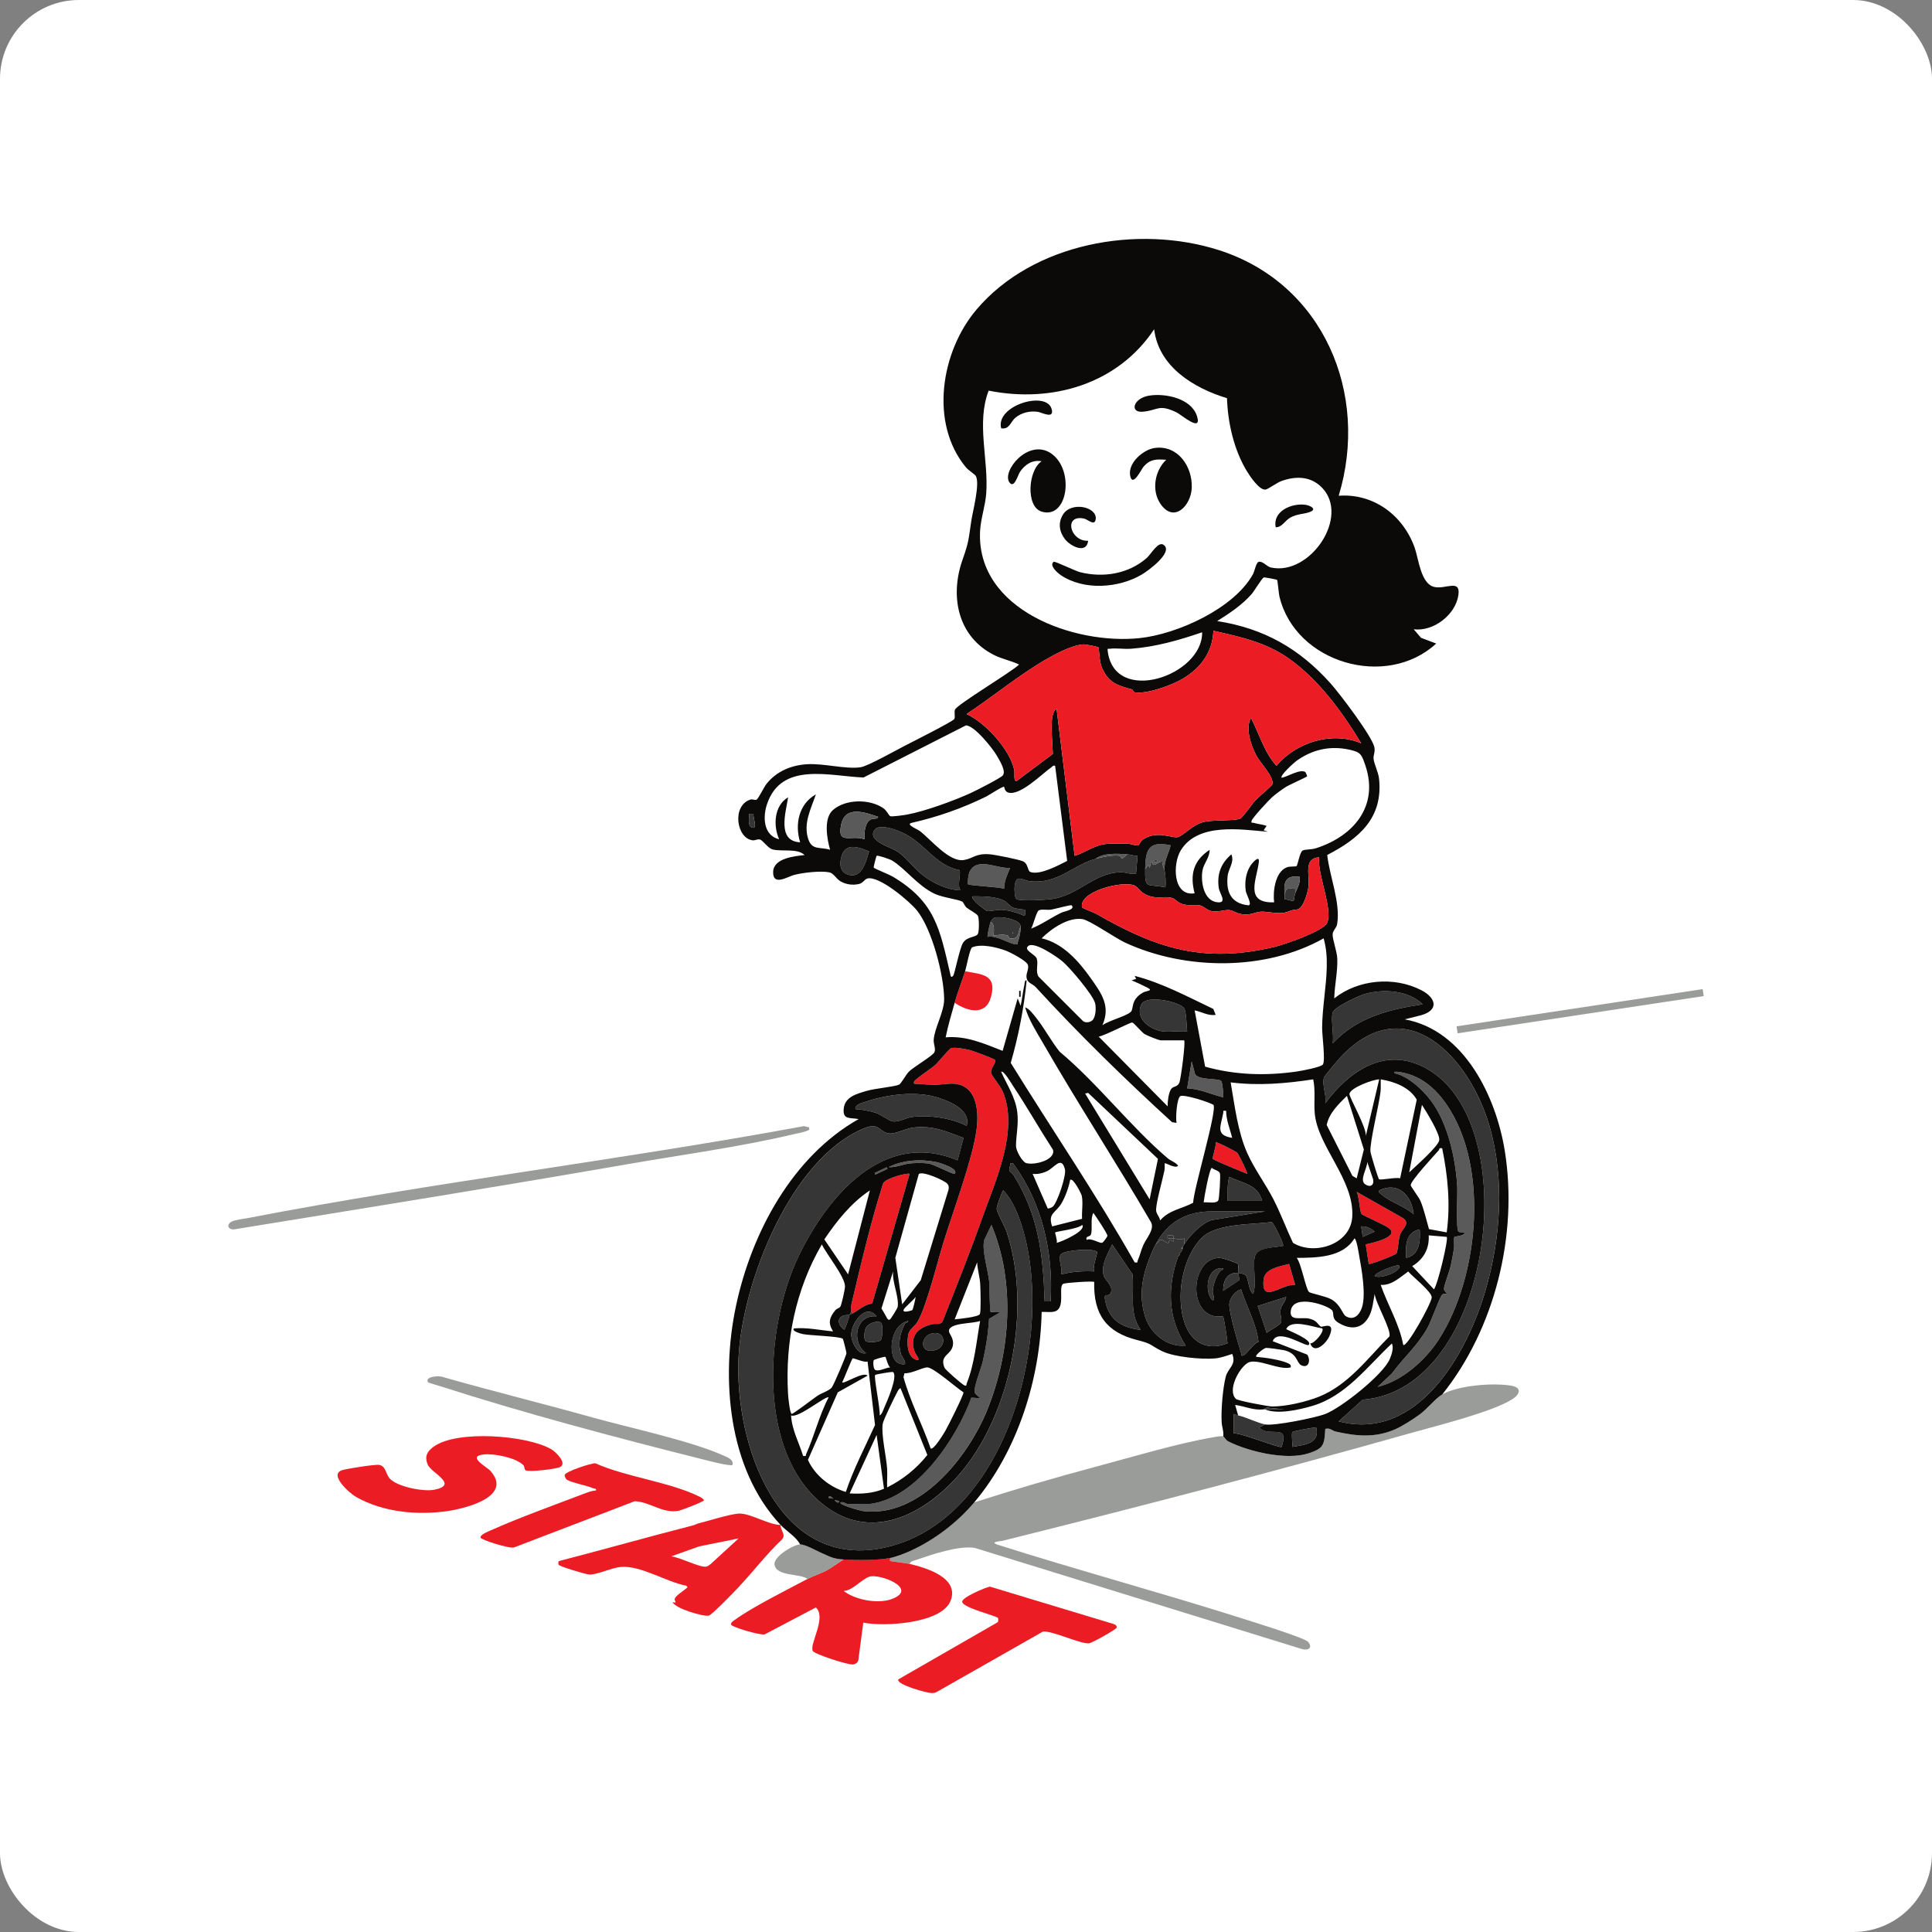
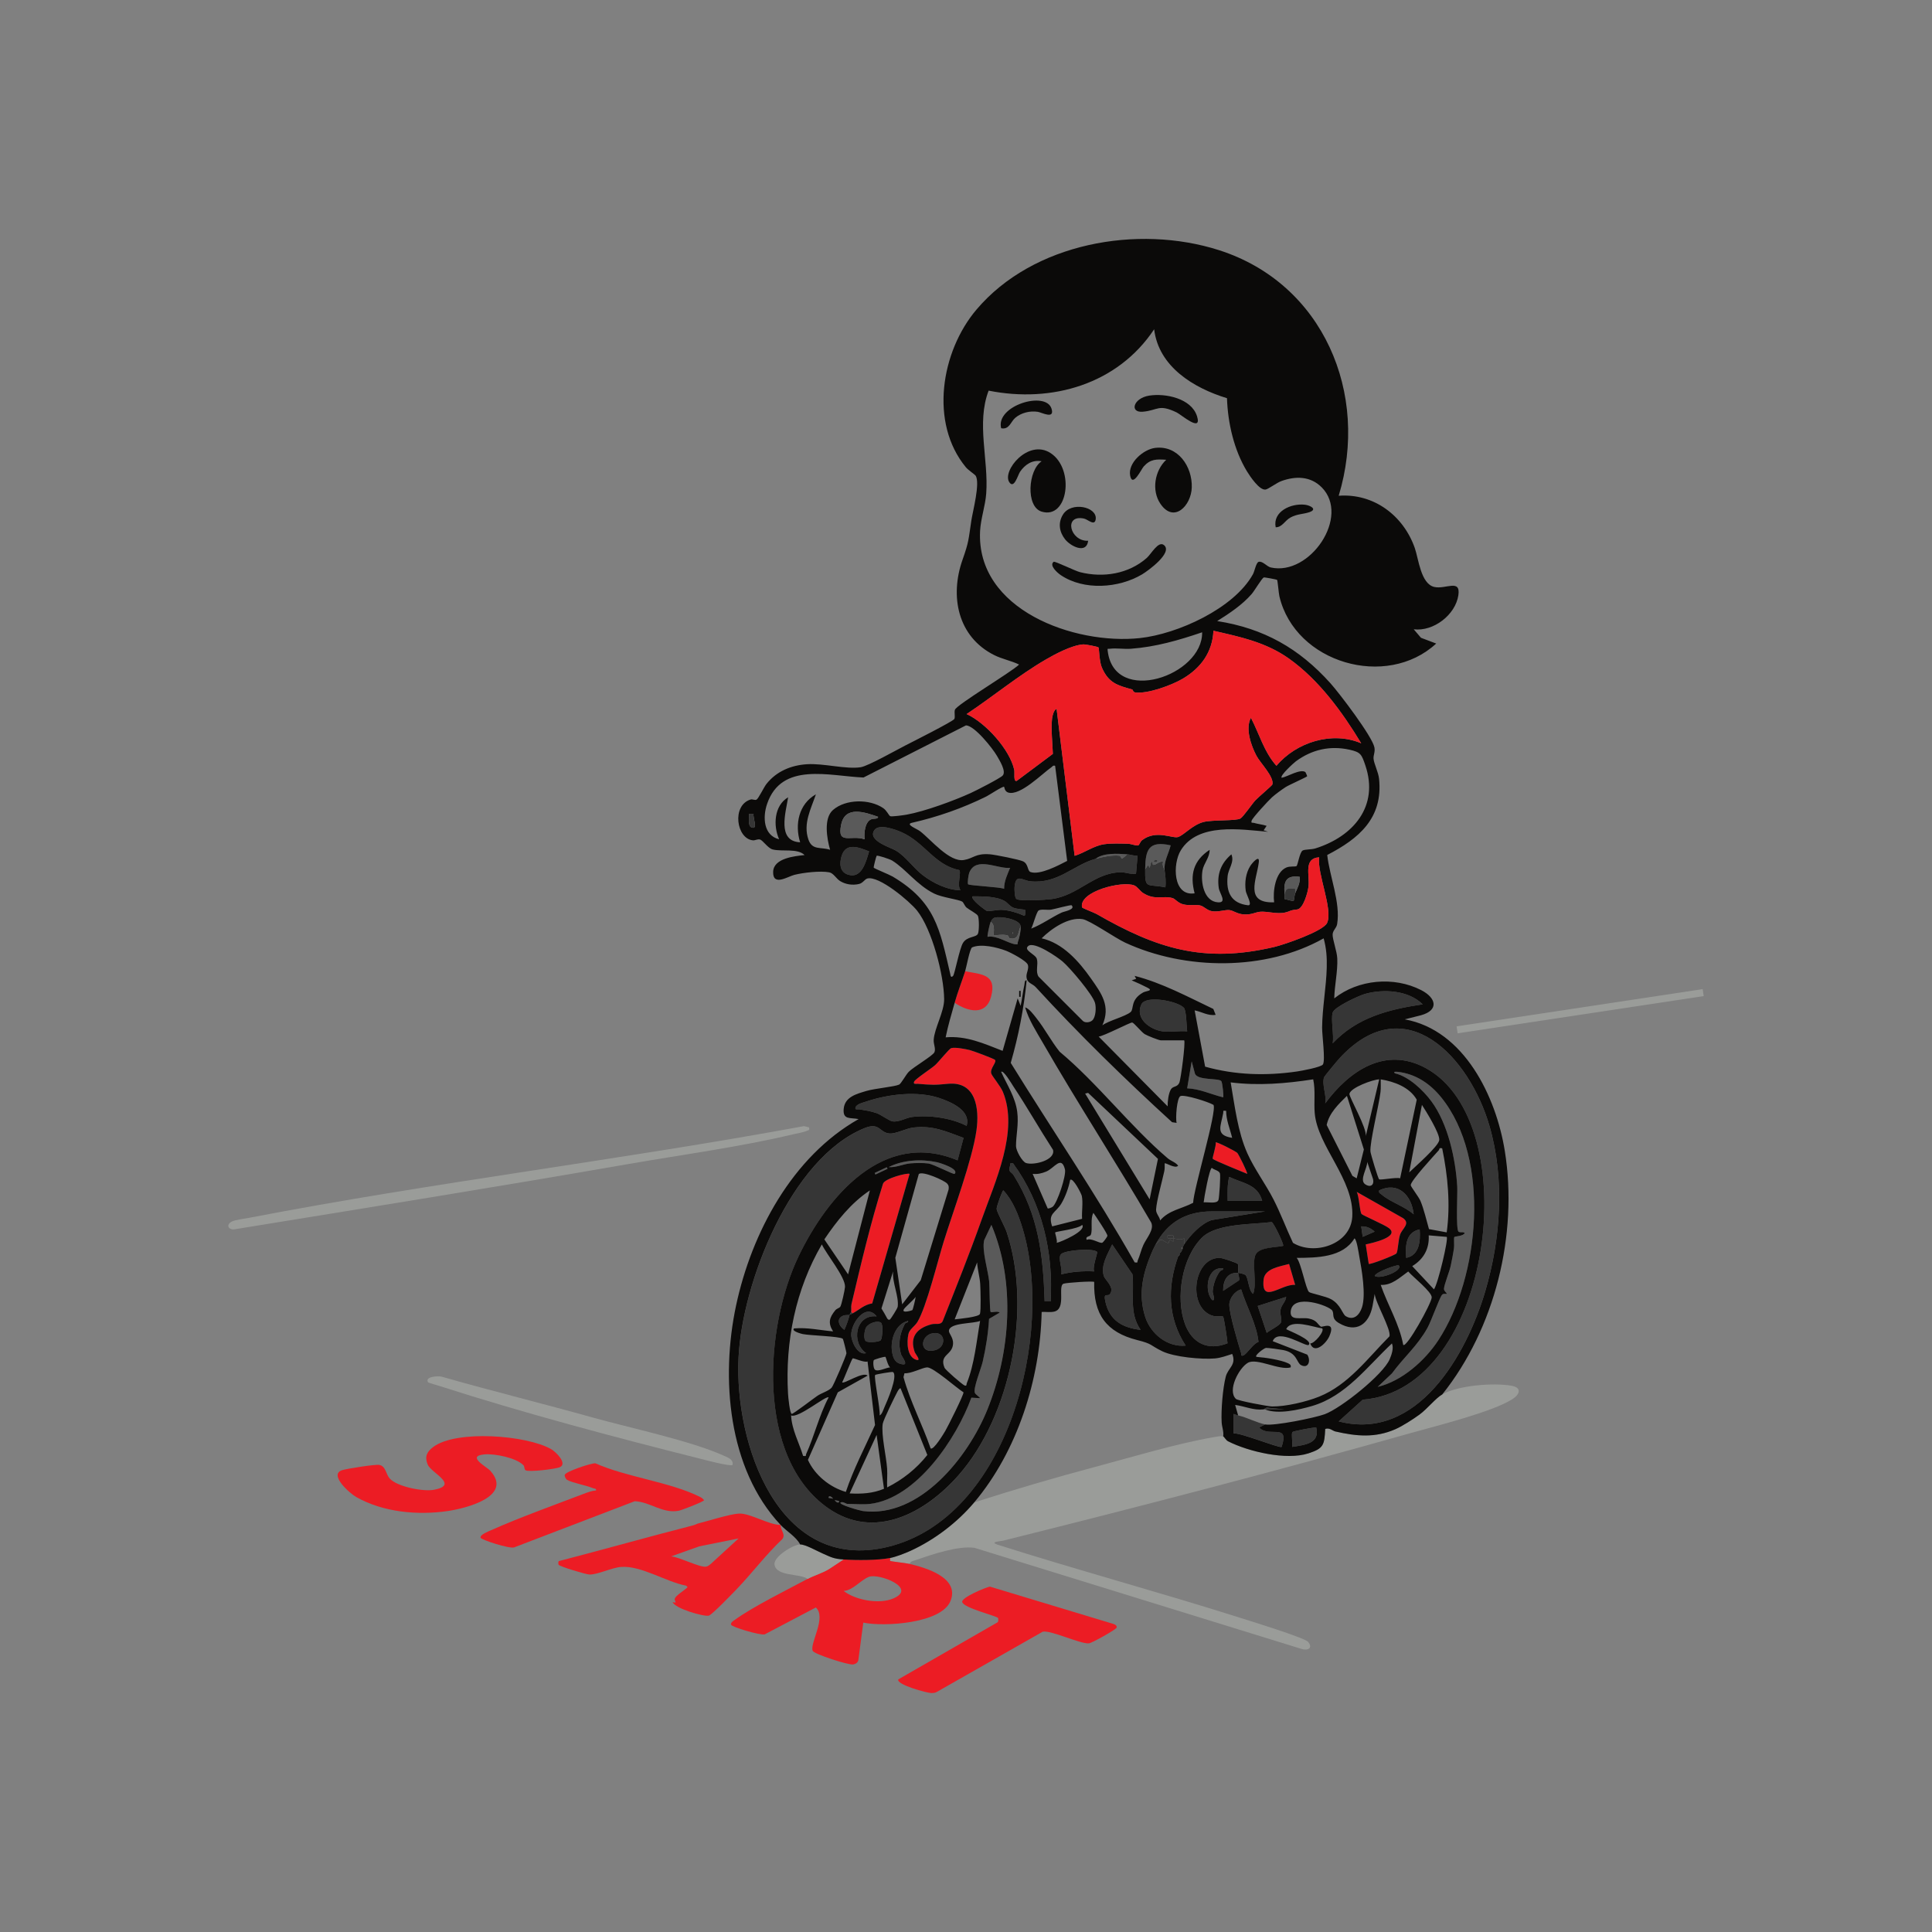
<svg xmlns="http://www.w3.org/2000/svg" viewBox="0 0 930 930" data-name="Layer 2" id="Layer_2">
  <rect x="0" y="0" width="930" height="930" fill="#808080" stroke="none" />
  <defs>
    <style>
      .cls-1 {
        fill: #363636;
      }

      .cls-2 {
        fill: #5a5a5a;
      }

      .cls-3 {
        fill: #0b0a09;
      }

      .cls-4 {
        fill: #fff;
      }

      .cls-5 {
        fill: #9a9c99;
      }

      .cls-6 {
        fill: #ec1c24;
      }
    </style>
  </defs>
  <g data-name="Layer 1" id="Layer_1-2">
    <g>
-       <rect ry="37.96" rx="37.96" height="930" width="930" class="cls-4" />
      <g id="MSXZ4L">
        <g>
          <path d="M694.23,671.22c7.75-4.38,24.76-5.72,33.41-4.16,5.11.92,3.92,4.21.33,6.48-9.85,6.22-36.57,12.81-48.75,16.25-65.06,18.39-130.94,35.54-196.55,51.88-1.26.31-6.36.49-2.64,1.84,38.65,12.28,77.87,22.88,116.53,35.12,4.73,1.5,31.36,9.69,33.08,11.69,2.62,3.05-.24,4.44-3.34,3.35l-157.22-48.6c-8.01-1.09-20.56,3.23-28.36,5.93-1.12.39-2.41.48-2.86,1.83-1.95-.46-9-1.18-9.39-1.45-.13-.09.08-1.13,0-1.44,2.63-.49,7.07-2.19,9.88-3.48,11.49-5.26,22.45-13.62,30.56-23.24,19.26-6.19,38.77-11.91,58.34-17.13,17.64-4.71,39.56-11.31,57.17-14.32,1.19-.2,3.31-.65,4.37-.32.51.16,1.26,1.79,2.35,2.34,9.83,5.02,28.1,9.25,38.66,5.81,7.27-2.37,7.71-3.9,8.1-11.76,2.09-.74,3.53.91,4.91,1.23,10.18,2.33,19.15,3.15,28.82-1.08,3.47-1.52,8.58-4.81,11.69-7.09,3.66-2.67,7.78-7.9,10.91-9.67Z" class="cls-5" />
          <path d="M428.47,749.93c.07.31-.14,1.35,0,1.44.39.27,7.44.99,9.39,1.45,7.59,1.78,24.29,6.55,19.67,17.87-4.43,10.88-32.15,12.44-41.97,10.38l-2.4,18.19c-.4,1.17-1.24,1.72-2.42,1.94-2.31.43-18.73-4.97-19.5-6.49-1.69-3.34,6.82-16.13,1.48-20.93l-24.62,12.95c-2.21.54-15.92-3.52-16.19-4.68-.25-1.1,1.21-1.87,1.93-2.39,8.37-6.1,25.3-14.52,34.9-19.63,3.2-1.71,7.42-2.88,10.6-4.93l6.74-4.46c6.42.41,16.26.43,22.39-.72ZM406.09,765.83c5.74,4.45,17.25,6.59,24.12,3.53,11.36-5.06-7.11-12.02-11.8-10.37-3.95,1.39-7.81,6.61-12.32,6.84Z" class="cls-6" />
          <path d="M252.04,705.39c-3.42-3.67-14.03-5.76-18.92-5.29-8.82.85,1.15,5.91,2.93,7.91,11.1,12.45-12.11,18.11-20.45,19.34-14.57,2.14-31.15.62-44.14-6.74-3.16-1.79-13.49-10.92-6.63-12.96,2.4-.71,15.76-2.84,17.71-2.49,3.21.57,3.18,4.45,5.05,6.54,3.58,3.98,16.19,6.44,21.39,5.42,12.2-2.39-1.43-8.06-3.11-12.14-1.57-3.82-.37-6.18,2.71-8.48,11.11-8.31,44.92-5.67,56.71,1.06,2.41,1.38,7.9,6.93,4.29,8.65-2.02.96-15.17,2.53-16.63,1.5-.63-.44-.48-1.86-.91-2.32Z" class="cls-6" />
          <path d="M480.33,780.87c.23-.4.27-1.74.1-2.01-.67-1.04-16.64-4.81-17.26-7.71-.46-2.14,11.1-6.97,13.33-7.41l59.26,17.91c.85.25,2,.75,1.75,1.84-.19.85-11.93,7.48-13.4,7.57-4.29.27-18.27-6.45-22.17-5.62l-51.12,29.06c-.77.44-1.61.46-2.47.48-1.98.03-17.07-4.07-15.93-6.58l47.91-27.55Z" class="cls-6" />
          <path d="M286.92,717.43c.21-.99-.75-.78-1.44-1.06-3.46-1.44-9.71-2.49-12.45-3.98-.69-.38-1.35-1.79-1.18-2.44.4-1.62,12.76-5.7,14.73-5.57,15.04,6.71,35.97,8.97,50.34,16.16.83.42,1.44.85,1.99,1.6-.01.66-10.75,4.81-12.23,5.09-7.88,1.45-13.68-4.31-21.15-4.59l-58.01,22.21c-2.13.83-15.96-3.64-16.2-4.66-.34-1.47,3.89-3.07,5.06-3.59,13.67-6.11,30.38-12.09,44.59-17.52,1.92-.73,3.89-1.46,5.95-1.64Z" class="cls-6" />
          <path d="M389.47,542.68c.23,1.53.07,1.16-.91,1.6-1.78.81-4.85,1.28-6.89,1.77-25.36,6.04-54.21,9.92-80.16,14.44-62.9,10.96-126.05,21.07-189.01,31.32-2.87.01-3.64-2.41-.86-3.82,1.57-.8,6.23-1.38,8.33-1.78,88.47-17.05,178.41-27.78,267.02-44.13l2.49.6Z" class="cls-5" />
          <path d="M352.64,705.15c-.95.92-13.74-2.51-16.04-3.09-40.12-10.06-85.55-22.15-124.78-34.82-.88-.28-5.58-1.59-5.75-1.85-1.73-2.69,4.54-3.21,6.65-2.68,24.15,6.92,48.57,12.91,72.76,19.68,17.63,4.93,47.1,11.18,62.67,18.22,1.99.9,5.01,1.82,4.48,4.54Z" class="cls-5" />
          <rect transform="translate(-64.23 119.19) rotate(-8.6)" height="3.39" width="119.8" y="485.09" x="700.72" class="cls-5" />
          <path d="M385.14,743.43c2.47-.07,8.12,3.17,10.97,4.41,3.86,1.67,5.01,2.5,9.97,2.82l-6.74,4.46c-3.18,2.05-7.39,3.23-10.6,4.93-3.4-2.72-15.08-1.05-15.91-6.91-.55-3.85,9.03-9.61,12.3-9.7Z" class="cls-5" />
          <path d="M375.75,734.04c-.17,2.51,2.68,4.59.76,6.9-7.8,7.38-14.3,16.07-21.69,23.81-1.89,1.98-12.16,12.64-13.64,12.97-2.51.55-16.11-3.37-17.41-6.5,2.79.64.55-.51,1.1-1.82.58-1.4,4.11-3.61,5.35-4.7.83-.72,1-.61.05-1.42-9.69-1.81-21.74-9.82-31.42-9-4.52.38-11.28,3.77-15.15,3.64-1.68-.06-14.44-3.87-14.82-4.74-.13-.3-.31-1.91.46-1.8,21.3-5.53,42.49-11.53,63.81-16.99,1.59-.41,2.53-.95,2.71-.99,4.99-1.25,15.23-4.5,19.65-4.81,5.36-.38,14.38,5.42,20.25,5.47ZM355.53,740.55l-18.93,3.81-13.56,4.84c3.84.24,13.75,5.41,16.81,4.94.86-.13,1.65-.79,2.32-1.33l13.36-12.26Z" class="cls-6" />
          <path d="M465.3,541.95c-7.4-3.83-18.05-5.32-26.29-4.27-2.89.37-6.28,2.59-9.39,2.1-1.6-.25-5.44-3.15-7.65-3.95-2.63-.95-5.52-1.37-8.28-1.84-.72-.12-2.44.51-1.81-1.05s3.71-2.21,5.22-2.73c10.52-3.54,24.62-5.21,35.2-1.61,5.72,1.95,15.11,6,13,13.35Z" class="cls-1" />
          <path d="M418.35,409.83c-1.41,4.83-3.48,13.33-10.14,11.19-4.04-1.3-4.19-5.41-3.09-8.95,2.11-6.81,8.4-4.16,13.23-2.24Z" class="cls-1" />
          <rect transform="translate(-199.71 234.43) rotate(-25.22)" height=".84" width="6.44" y="563.19" x="420.92" class="cls-2" />
          <path d="M403.92,722.5c.13,1.42-1.41.73-2.15-.38l2.15.38Z" class="cls-2" />
          <path d="M398.87,721.04c-.13-1.42,1.41-.73,2.15.38l-2.15-.38Z" class="cls-2" />
          <g>
            <g>
              <path d="M463.86,547.74l-2.89,10.82c-35.57-14.96-62.6,17.28-76.44,45.96-16.48,34.13-20.78,97.04,14.1,121.46,22.45,15.72,46.88,2.22,62.72-15.76,25.47-28.91,35.42-80.72,23.25-117.15-.88-2.64-4.66-9.45-4.83-11.08-.11-1.08,2.73-8.98,3.24-8.97,4.54,4.84,7.29,11.86,9.22,18.21,15.39,50.75-6.79,139.49-65.03,153.44-52.58,12.59-73.67-49.65-71.67-91.17,1.72-35.77,25.01-96.01,60.69-110.46,7.33-2.97,7.04,2.15,11.91,2.59,3.1.28,8.08-2.47,11.64-2.87,9.53-1.07,15.56,1.88,24.11,4.99Z" class="cls-1" />
              <path d="M644.4,684.21l11.56-10.45c62.79-4.84,78.56-133.45,30.33-159.62-19.54-10.61-36.81,1.35-48.39,16.98.79-3.9-1.67-8.84-.58-12.49.18-.59,6.79-8.5,7.77-9.55,31.51-33.67,62.3-.09,71.87,32.88,7.44,25.64,5.46,54.19-2.01,79.59-8.93,30.39-32.64,72.52-70.56,62.66Z" class="cls-1" />
              <path d="M479,510.2c.86,1.21-2.49,4.15-1.84,6.5.36,1.28,4.42,6,5.61,8.87,7.78,18.79-3.77,43.33-10.23,61.53-5.79,16.32-12.25,32.44-18.62,48.54-.9,2.47-3.43,1.3-5.41,1.81-7.11,1.84-10.83,6.11-8.12,13.55.22.6,3.34,4.35.74,3.59-4.59-1.34-4.7-8.62-3.83-12.47.51-2.25,3.1-3.74,4.33-5.78,4.35-7.2,9.73-29.3,12.63-38.64,4.58-14.73,13.76-39.33,15.78-53.55,1.48-10.43-.19-23.78-13.76-22.43-6.42.64-7.78.54-14.44,0-.77-.06-2.43.42-1.8-1.06.53-1.25,8.38-6.37,10.11-7.95s6.75-7.88,7.73-8.17c1.9-.57,6.8.42,8.9.91,1.49.35,11.84,4.22,12.23,4.75Z" class="cls-6" />
              <path d="M418.72,723.93c22.49-2.67,41.75-31.59,48.85-51.16l4.21.26c-.6-.88-2.13-1.68-2.53-2.56-.94-2.07,3.04-11.82,3.77-14.99,1.54-6.67,2.66-13.78,3.06-20.64l5.09-2.99c-.7-.97-3.91.07-4.33-.35-.53-.52-.49-12.69-.72-14.8-.63-5.6-3.57-14.93-2.39-19.74l3.47-7.36c11.73,27.67,9.18,61.5-1.97,89.02-9.17,22.64-32.46,52.26-59.95,48.73-1.16-.15-11.99-3.14-10.66-4.14,1.17-.53,2.69.71,3.25.71,3.35,0,7.66.38,10.83,0Z" class="cls-2" />
              <path d="M663.18,667.6l6.86-6.48c5.76-7.88,12.2-13.14,17.09-21.91,1.88-3.38,5.73-14.4,7.02-15.92.59-.7,1.46-.44,2.24-.45.3-.27-1.33-1.27-1.31-2.38.02-1.9,2.69-8.37,3.26-11.19s1.19-5.84,1.57-8.54c.18-1.27-.15-4.9.16-5.26s4.3-.38,4.98-1.88c-.49-.8-2.07-.09-2.93-.67-1.4-.95-.45-18.39-.65-21.74-.78-13.25-4.45-30.2-12.43-41.01-3.95-5.35-10.94-12-17.56-13.49-1.18-.98.83-.78,1.42-.71,8.62,1,15.55,5.7,20.9,12.33,23.87,29.57,18.55,86.4-1.44,116.87-6.46,9.85-17.53,19.67-29.18,22.44Z" class="cls-2" />
              <path d="M596.01,612.72c-.07-1.15.33-3.5-.12-4.22s-7.62-3.05-8.93-3.02c-13.01.28-15.4,24.88-2.7,28.02,1.26.31,4.07-.09,4.46.23.51.42,2.07,11.17,2.18,12.87-9.36,3.79-17.11,0-20.51-9.35-4.6-12.62-1.47-31.92,8.26-41.54,6.97-6.9,24.15-6.22,33.49-7.45,1.05.35,6.05,10.88,5.54,11.45-3.42.82-11.7.67-13.35,4.35s.82,13.98-1.1,18.76c-2.23-1.65-2.18-7.11-3.54-8.91-.45-.6-2.87-1.15-3.67-1.19.07,1.1.89,2.86.41,3.62l-7.63,5.05c-.02-4.89,1.84-8.95,7.22-8.66Z" class="cls-1" />
              <path d="M409.7,631.5c.23-.94-.13-2.46.18-3.77,4.59-19.39,9.13-38.83,15.14-57.82.57-2.61,11.93-5.53,12.84-4.85l-17.99,62.35c-3.97.61-6.43,3.24-9.45,4.8l-.72-.72Z" class="cls-6" />
              <path d="M564.96,596.11c-1.7-.27-3.37.89-2.88-1.44,2.45.1,2.83-.84,2.88,1.44,1.87.3,2.97.95,5.05,0v2.89c-.2.31-.42.94-.72,1.44l-.71.36.71.37c-.26.47-.49.96-.72,1.44l-.72.72c-.08.2.08.51,0,.72l-.72.72c-5.26,14.73-5.11,29.59,3.62,42.96-8.79.88-16.84-5.63-19.46-13.76-3.68-11.38-.99-21.62,3.57-32.09l.72-1.44c.24-.5.45-.95.72-1.44l2.17-2.17c1.54-.33,2.6,1.58,3.97,1.48.44-.03,0-2.45,2.14-.75.64.11.4-.89.39-1.45Z" class="cls-1" />
              <path d="M542.57,411.24c1.69.12,3.31.74,5.02.76l-.75,8.55c-2.58.5-4.88-.72-7.47-.67-12.89.27-20.26,11.26-33.35,12.93-2.71.34-15.06,1.13-16.72-.06-.94-.67-1.03-4.73-.9-6,.65-6.42,3.84-2.9,7.59-2.52,13.27,1.34,20.71-7.88,31.42-10.83,3.16-.87,8.06-1.9,11.25-1.51,1.81.22.02,3.2,3.91-.66Z" class="cls-1" />
              <path d="M462.41,428.56c-6.46-.11-13.26-3.48-18.29-7.34-4.45-3.41-8-8.83-12.81-11.74-2.6-1.58-13.82-4.78-10.45-9.83,2.2-3.3,10.05-.4,12.93.86,11.34,4.94,15.92,15.83,27.92,18.31,1.26.85-1.27,7.63.7,9.74Z" class="cls-1" />
              <path d="M641.51,487.43c.76-2.69,12.57-8.15,15.57-8.99,8.93-2.51,20.96-1.77,27.76,5.01-16.38,2.44-31.61,6.31-43.33,18.78.71-3.91-.96-11.42,0-14.8Z" class="cls-1" />
              <path d="M549.07,640.16c-8.82-1-15.02-4.57-17-13.68-1.03-4.74,1.15-2.09,2.24-3.58,2.38-3.28-2.3-6.58-2.97-8.68-1.64-5.18,1.97-10.69,4.02-15.21l9.78,14.4c1.01,9.3-1.84,18.44,3.93,26.75Z" class="cls-1" />
              <path d="M658.85,608.39l-1.45-9.38c2.77-.57,16.7-3.57,11.11-7.87-2.13-1.63-12.68-6.15-13.11-6.75-.91-1.28-1.18-8.54-2.33-10.66l22.35,12.66c3.57,2.63-.34,4.88-1.46,7.87-.89,2.4-.98,7.76-1.75,9.08-.46.78-12.84,5.61-13.37,5.05Z" class="cls-6" />
              <path d="M559.55,496.45c-5.92-.84-13.37-6.14-10.11-13,2.16-4.54,17.3-1.58,20.4,1.63,1.28,1.33,1.28,9.04,1.63,11.37-3.74-.37-8.31.51-11.92,0Z" class="cls-1" />
              <path d="M459.53,482.73c1.47-5.21,3.46-10.24,5.06-15.17,8.23,1.46,15.29,1.57,12.5,12.14-2.49,9.47-11.25,7.23-17.56,3.02Z" class="cls-6" />
              <path d="M597.45,620.67c2.63,8.37,7.42,16.67,8.35,25.26-2.61.79-5.48,5.73-7.26,6.5-1.32.57-.93-.55-1.09-1.05-1.54-4.99-5.6-18.69-5.7-23.22-.06-3.12,2.72-6.81,5.7-7.5Z" class="cls-1" />
              <path d="M556.3,599c5.74-10.59,14.55-15.89,27.08-15.89h25.64l-25.79,4.18c-5.12,1.75-10.27,7.27-13.21,11.71v-2.89c-2.09.95-3.19.3-5.06,0-.05-2.28-.43-1.34-2.88-1.44-.49,2.33,1.18,1.17,2.88,1.44.01.56.25,1.56-.39,1.45-2.15-1.7-1.7.71-2.14.75-1.36.1-2.43-1.81-3.97-1.48l-2.17,2.17Z" class="cls-1" />
              <path d="M487.68,560.01c14,19.13,19.45,42.87,18.06,66.44h-2.88c-.74-22.41-2.93-41.37-14.85-60.62-1.27-2.05-2.86-1.37-1.79-4.74.32-1.01-.46-1.32,1.46-1.08Z" class="cls-1" />
              <path d="M596.01,681.33c4.14.95,9.44,3.71,13,4.33l-2.89,1.45c4.8,5.23,14.76-2.52,10.82,9.38-.98.7-20.01-6.98-23.1-6.51v-9.39c.73.29,1.39.54,2.17.72Z" class="cls-1" />
              <path d="M486.24,417.74c-1.33,3.26-2.92,6.44-2.89,10.11-2.19-.91-16.65-1.53-17.32-2.18-.44-.42.11-4.51.54-5.58,3.23-8.1,13.73-1.66,19.67-2.35Z" class="cls-2" />
              <path d="M528.11,602.67c.28.38-2.4,7.65-1.42,9.34-5.37-.25-10.69.07-15.89,1.44.86-2.64-1.83-8.01-.02-9.77,2.04-1.98,15.86-2.97,17.32-1.01Z" class="cls-1" />
              <path d="M620.52,608.42l2.94,10.08c-6.71-.53-16.45,9.57-15.21-2.57.55-5.36,7.84-6.27,12.27-7.51Z" class="cls-6" />
              <path d="M619.12,624.28c-.22,2.38-2.35,3.86-2.74,6.32-.35,2.24.85,4.57.25,5.93-.73,1.66-5.36,3.73-6.88,5.08l-4.33-12.96,13.7-4.37Z" class="cls-1" />
              <path d="M607.57,578.06h-16.61c-.04-3.89-.22-7.77.73-11.56,6.47,3.13,13.72,3.51,15.88,11.56Z" class="cls-1" />
              <path d="M587.92,520.44c.49.69,1.23,7.37.87,7.78-5.75-1.42-11.33-4.12-17.33-4.33l2.17-12.99,1.6,5.97c1.35,3.34,11.55,1.97,12.69,3.57Z" class="cls-2" />
              <path d="M600.34,565.05c-2.21-.98-15.93-6.38-16.59-7.27-.27-.37,1.84-6.51,1.43-7.89.4-.42,9.69,4.28,10.43,5.09.61.66,5.12,9.68,4.73,10.07Z" class="cls-6" />
              <path d="M476.86,443.73c.4-.85.98-1.74,1.94-2.02,2.81-.82,12.24.79,12.5,4.18-1.3,2.78-.74,6.67-5.29,5.79-.49-.09-.39-1.21-1.02-1.41-2.35-.75-6.44.18-6.68-.06s1.07-5.07-1.45-6.5ZM487.33,448.79v.72c.47-.24.47-.48,0-.72Z" class="cls-1" />
              <path d="M493.46,437.97c.1.1.27,2.89-.36,2.88-3.31-1.46-7.19-2.7-10.83-2.88-2.07-.11-6.25.8-7.07.6-.62-.15-8.3-5.82-7-7.11,4.61.01,11.35-.07,15.42,2.27,1.47.85,2.18,2.3,4.07,3.15s5.57.88,5.78,1.09Z" class="cls-1" />
              <path d="M551.24,418.46l1.44-2.16.72,1.44.74-2.88c1.26-.33.31,1.47,1.09,1.47,1.37,0,2.88-2.01,4.68-1.48-.65,1.73.53,3.24.73,4.33.4,2.25.66,5.67.35,7.95-8.77-1.81-9.86,1.21-9.74-8.68Z" class="cls-1" />
              <path d="M551.24,418.46c.11-9.47,1.68-13.91,12.28-11.55-.98,4.1-3.44,7.85-2.89,12.27-.19-1.1-1.37-2.61-.73-4.33-1.79-.53-3.3,1.48-4.68,1.48-.78,0,.17-1.8-1.09-1.47l-.74,2.88-.72-1.44-1.44,2.16ZM557.01,414.13c-1.01-.52-1.93.46-1.44.71,1.01.52,1.93-.46,1.44-.71Z" class="cls-2" />
              <path d="M680.5,584.56c-4.22-3.8-11.26-5.92-15.4-9.5-.74-.64-1.51-.71-1.2-2.04,9.27-4.45,15.7,2.58,16.6,11.55Z" class="cls-1" />
              <path d="M633.57,687.1c1.97,7.85-5.65,8.42-11.55,9.39.33-1.6-.53-6.13.09-7.12.31-.49,9.85-2.23,11.46-2.27Z" class="cls-1" />
              <path d="M424.03,636.66c1.21.76.73,7.32-.04,8.4-.7.97-6.07,1.3-7.12.56-1.38-.96-.76-5.2.01-6.58,1.13-2.02,5.29-3.55,7.15-2.39Z" class="cls-1" />
              <path d="M437.13,635.84c.13,1.15-1.05.42-1.67,1.6-2.37,4.54-3.27,9.51-1.76,14.45.34,1.11,3.66,5.18.93,4.86-3.7-.43-4.76-2.83-5.27-6.29-.83-5.61,1.72-13.25,7.76-14.62Z" class="cls-1" />
              <path d="M449.24,641.75c6.02-.86,6.46,6.68.91,8.17-7.85,2.11-7.36-7.26-.91-8.17Z" class="cls-1" />
              <path d="M683.39,591.78c.4,5.4-.06,12.48-6.49,13.71-.42-5.77-.29-12.26,6.49-13.71Z" class="cls-1" />
              <path d="M421.97,633.66c-10.09-1.1-12.49,12.49-5.06,17.7-3.98,1.15-7.06-5.36-7.15-8.74-.15-5.7,7.04-15.73,12.21-8.96Z" class="cls-1" />
              <path d="M459.52,565.05c-.47.49-10.05-4.64-12.7-4.99-2.33-.31-6.21-.26-8.59-.05-3.53.31-6.89,2.08-10.48,1.8,6.85-3.48,15.78-3.98,23.28-2.35,1.33.29,10.79,3.16,8.48,5.59Z" class="cls-2" />
              <path d="M476.86,443.73c2.52,1.42,1.2,6.25,1.45,6.5s4.32-.69,6.68.06c.63.2.54,1.31,1.02,1.41,4.55.88,3.99-3.01,5.29-5.79.16,2.14-.61,5.65-1.38,7.65-.3.79.43,1.22-1.13,1.01-3.68-.49-8.91-4.43-13.39-3.61-.34-.33,1.02-6.3,1.45-7.22Z" class="cls-2" />
              <path d="M588.79,610.56c.1,1.04-1,.63-1.69,1.6-1.92,2.66-3.16,6.31-3.36,9.6-.05.73,1.71,4.94-.35,3.96-3.89-4.65-2.25-16.2,5.4-15.15Z" class="cls-1" />
              <path d="M673.28,609.11c2.37,2.49-9.2,7.02-11.55,5.04.67-1.96,11.05-5.57,11.55-5.04Z" class="cls-1" />
              <path d="M410.42,632.22c-.53.27-.75.45-1.44.72-.67,2.54-1.48,4.84-2.52,7.22-2.66-1.84-4.19-5.52-.37-6.9,1.05-.38,2.4-.13,2.9-.32.17-.64.66-1.18.72-1.44l.72.72Z" class="cls-1" />
              <path d="M655.96,595.39l-.72-5.05c2.41-.22,4.75.9,6.48,2.52l-5.76,2.52Z" class="cls-1" />
              <path d="M542.57,411.24c-3.89,3.86-2.1.88-3.91.66-3.19-.39-8.09.64-11.25,1.51,3.69-2.97,10.59-2.49,15.17-2.17Z" class="cls-2" />
              <path d="M608.29,678.44c.13-.01,1.33-1.31,2.48-.76l7.63.75h-9.38s-.72,0-.72,0Z" class="cls-1" />
              <path d="M554.85,601.89c.23-.52.48-.95.72-1.44l-.72,1.44Z" class="cls-2" />
              <path d="M569.29,601.17l-.71-.37.71-.36c-.1.18.1.54,0,.72Z" class="cls-2" />
              <path d="M567.85,603.33l.72-.72c-.15.31-.65.54-.72.72Z" class="cls-2" />
              <path d="M567.13,604.78l.72-.72c-.16.4-.69.63-.72.72Z" class="cls-2" />
              <path d="M375.75,734.04c-25.4-27.01-28.85-70.81-21.44-105.57,7.49-35.1,27.06-71.69,58.99-89.78-3.99-.8-7.7.51-7.17-4.97.55-5.79,6.31-7.18,10.96-8.58,3.94-1.19,13.52-2.01,15.72-3.05.97-.46,3.25-4.76,4.65-6.18,2.24-2.26,11.56-7.7,12.33-9.38s-.47-3.86-.34-6.01c.35-5.57,5.08-13.51,5.03-19.57-.09-11.51-5.81-33.53-13.04-42.62-3.56-4.48-18.47-17.05-24.01-15.42-1.21.36-2.04,2.17-3.92,2.61-3.1.72-6.44.25-9.12-1.41-1.84-1.14-3.19-3.81-5.19-4.2-4.32-.82-12.43.12-16.81,1.21-3.11.77-10.48,5.73-10.22-1.51.23-6.5,10.34-7.52,15.13-8.01-3.4-3.37-10.86-1.56-15.35-2.7-2.34-.6-4.71-4.41-6.11-4.78-1.21-.32-2.32.47-3.35.39-7.99-.66-10.4-16.8-1.19-19.65.94-.29,2.12.51,2.88.05.98-.59,3.53-5.98,4.77-7.55,4.8-6.05,11.78-8.98,19.4-9.48,8.14-.54,18.94,2.56,25.99,1.43,3.54-.57,17.13-8.25,21.36-10.41,2.98-1.52,23.01-11.62,23.67-12.79.54-.96-.13-3.02.28-4.42.69-2.39,27.31-18.22,30.91-21.8-3.86-1.87-8.16-2.62-12.03-4.57-17.53-8.82-21.4-28.27-15.22-45.81,3.15-8.94,2.85-9.63,4.25-18.86.72-4.72,4.29-17.97,2.12-21.61-.36-.61-3.63-2.75-4.74-4.11-17.64-21.39-11.95-55.73,5.05-75.84,27.21-32.19,77.68-41.17,116.79-28.67,50.23,16.06,72.55,69.11,57.62,118.22,16.9-1.25,31.14,9.54,36.62,25.13,1.84,5.25,2.89,17.28,9.39,18.77,5.48,1.26,12.76-4.07,11.6,3.95-1.37,9.45-11.97,17.61-21.49,16.43l3.49,4.09,7.33,2.77c-23.95,22.1-67.88,9.41-75.48-22.72-.34-1.44-.84-7.62-1.11-7.91-.22-.24-6.15-1.33-6.44-1.18-.98.51-4.47,6.43-5.8,7.97-4.56,5.24-10.74,9.35-16.6,13.02,22.49,3.52,39.48,13.18,54.54,29.96,4.29,4.78,20.19,25.67,21.15,30.88.42,2.28-.57,3.65-.42,5.43.19,2.39,2.3,6.38,2.65,9.64,1.98,18.97-9.7,28.8-24.95,36.69,1.13,10.27,6.46,22.94,4.78,33.23-.34,2.07-2.13,3.02-2.18,5.07-.06,2.4,2.1,8.07,2.24,11.55.25,6.29-1.32,12.88-1.46,19.17,11.54-9.16,28.8-10.68,41.87-3.96,7.26,3.73,8.63,9.69-.15,12.1l-7.78,1.96c28.61,5.18,43.97,37.16,48.17,63.41,6.43,40.15-4.74,85.44-30.12,117.14-3.13,1.77-7.26,7-10.91,9.67-3.11,2.27-8.22,5.57-11.69,7.09-9.67,4.23-18.64,3.41-28.82,1.08-1.39-.32-2.82-1.96-4.91-1.23-.39,7.86-.83,9.39-8.1,11.76-10.55,3.44-28.82-.79-38.66-5.81-1.09-.56-1.84-2.18-2.35-2.34.36-2.35-.63-4.54-.75-6.83-.32-5.85.53-16.31,1.97-21.92,1.09-4.25,5.27-5.69,3.11-10.96-2.74.87-5.39,1.9-8.31,2.16-6.44.56-19.62-.66-25.39-3.47-6.08-2.97-4.4-3.46-11.97-5.36-14.95-3.76-21.16-12.39-20.76-27.99-.52-.52-13.07.32-14.7.83-3.07.96,1.44,12.13-4.6,13.46-1.95.43-4.02.05-5.99.15-.7,32.27-11.56,66.87-32.49,91.72-8.11,9.62-19.07,17.98-30.56,23.24-2.81,1.29-7.25,2.99-9.88,3.48-6.12,1.15-15.97,1.14-22.39.72-4.96-.32-6.11-1.15-9.97-2.82-2.85-1.23-8.51-4.48-10.97-4.41-1.86-3.66-6.55-6.37-9.39-9.39ZM636.2,234.57c-5.4-5.44-12.61-5.48-19.44-2.98-2.22.81-6.21,3.84-7.54,4.06-2.95.49-7.51-6.36-8.99-8.79-6.23-10.24-9.21-23.28-9.6-35.18-16-4.88-32.89-15.11-35.06-33.19-17.55,26.45-49.2,35.64-79.68,29.55-5.99,15.72.04,33.09-1.16,49.55-.43,5.88-2.64,12.09-2.95,18-1.97,38.08,45.56,54.9,76.85,51.57,18.15-1.93,45.34-14.23,54.49-30.73.82-1.47,1.51-5.59,2.74-5.97,1.85-.57,3.97,2.28,5.84,2.7,18.87,4.25,38.43-24.57,24.51-38.59ZM655.23,357.79c-9.03-14.95-20.34-30.51-34.73-40.73-11.1-7.89-23.34-10.46-36.4-13.43-.46,10.29-6,17.84-14.6,22.98-5.3,3.17-17.04,7.51-23.02,6.7-1.29-.18-.92-1.27-1.57-1.45-6.97-1.93-11.29-3.04-14.55-10.6-1.22-2.82-1.27-9.23-1.59-9.6s-6.24-1.55-7.41-1.46c-5.4.38-13.31,4.57-18.02,7.31-12.95,7.54-25.51,17.88-38.05,26.22,9.14,4.17,20.83,17.07,22.93,26.89.3,1.38-.51,5.93,1.24,5.24l17.35-12.96c-.2-5.32-.93-11.78-.39-17.02.13-1.23.84-4.16,2.18-4.67l8.68,70.76c4.84-1.46,9.14-4.85,14.27-5.59,3.39-.49,7.9-.31,11.4-.22,1.57.04,3.8,1.03,4.9.81.57-.11.98-1.83,1.94-2.56,6.86-5.19,14.7-.56,17.35-1.51,2.97-1.06,6.85-5.82,12.21-7.22,4.29-1.12,15.84-.43,17.79-1.71,1.45-.95,5.51-6.93,7.16-8.73,1.31-1.43,8.06-7.09,8.19-7.63.87-3.69-5.83-10.3-7.68-13.8-2.57-4.87-5.49-13.15-2.66-18.27,4.05,7.74,6.32,16.44,12.27,23.09,9.63-11.41,26.81-16.77,40.8-10.83ZM578.68,304.36c-11.28,3.84-22.32,7.04-34.31,7.93-3.24.24-7.04-.4-10.12,0-1.05.14-1.21-.41-1.04,1.04,3.17,26.43,45.84,11.95,45.46-8.98ZM399.58,409.07c-1.52-5.3-3.25-15.13,1.4-19.18,6.06-5.29,17.52-5.39,24.13-.92,1.78,1.21,2.63,3.42,3.38,3.89.6.38,6.61-.47,7.97-.72,8.74-1.59,22.57-6.66,30.78-10.39,2.47-1.12,14.15-7.07,15.41-8.42,1.87-2.01-1.56-7.41-2.77-9.52-2.03-3.54-10.82-14.63-14.92-14.63l-49.29,25.08c-16.41-.65-39.46-7.76-46.43,12.75-2.17,6.38-1.74,15.15,5.81,16.99-2.91-6.48-2.49-16.23,4.33-20.21-1.13,7.29-5.49,21.15,5.78,21.66-2.66-8.58-.7-18.43,7.59-23.09-2.4,7.05-6.22,14.06-3.64,21.67,1.84,5.42,5.85,3.54,10.49,5.03ZM624.08,416.91c.65-.4,1.51-6.65,2.97-7.5,1.03-.6,4.22-.41,6.19-1.03,18.17-5.71,30.68-20.27,23.99-39.96-1.79-5.28-2.21-6.35-7.62-7.54-9.4-2.07-18.11-.07-25.8,5.58-.9.66-7.89,6.93-6.86,7.94,2.72-.47,8.92-4.42,11.42-2.76.09.06.92,1.94.85,2.03-.35.46-8.79,4.19-10.34,5.2-1.88,1.21-4.97,3.47-6.61,4.95s-9.37,9.84-9.76,11.19c-.42,1.45.38.89,1.03,1.09,1.92.57,4.22.78,6.17,1.43l-1.44,2.15,2.16.72c-13.11-1.12-33.74-4.54-42.02,8.9-4.05,6.57-3.83,22.31,6.64,20.72-2.36-8.99-.59-15.77,7.22-20.94.09,3.66-2.85,6.53-3.43,9.92-.93,5.43.54,14.92,7.47,15.35,4.52.28.74-4.28.36-6.92-.94-6.64,1.05-11.88,6.08-16.18,1.58,3.75-1.43,6.85-1.81,10.46-.82,7.79,1.72,13.1,9.79,14.06,2.48.3-.83-5.26-1.06-6.9-.58-4.08-.02-8.6,2.22-12.1.83-1.29,4.55-5.69,4.06-1.72-1.02,8.35-7.08,19.79,7.37,19.3-.66-5.1.47-14.52,5.96-16.79,1.69-.7,4.17-.27,4.77-.64ZM507.91,368.63c-1.09-.3-1.2.28-1.81.71-4.48,3.12-15.08,13.93-20.79,12.16-1.79-.55-1.82-2.66-1.96-2.76-.6-.42-7.21,4-8.64,4.7-11.43,5.63-23.35,9.81-35.77,12.63-3.3.75,2.44,2.9,3.91,4.02,5.37,4.11,14.09,15.08,21.18,13.88,4.78-.81,5.44-3.27,12.46-2.74,2.4.18,14.35,2.54,16.06,3.43,2.6,1.35,1.91,4.56,3.54,5.12,4.52,1.56,13.51-3.26,17.61-5.37l-5.8-45.8ZM422.69,393.19c-6.34-2.23-15.78-5.48-17.73,3.56-2.23,10.34,4.7,4.92,11.23,7.26-.3-2.93.05-8.15,3.06-9.58,1.21-.57,3.37.02,3.44-1.24ZM362.75,391.73h-2.16c.14,1.7-.69,5.74,1.09,6.5,3.47,1.48.58-4.75,1.08-6.5ZM462.41,428.56c-1.98-2.11.55-8.9-.7-9.74-12.01-2.48-16.59-13.37-27.92-18.31-2.88-1.25-10.73-4.16-12.93-.86-3.37,5.05,7.85,8.25,10.45,9.83,4.81,2.92,8.36,8.33,12.81,11.74,5.03,3.86,11.83,7.22,18.29,7.34ZM551.24,418.46c-.12,9.88.97,6.87,9.74,8.68.31-2.29.05-5.71-.35-7.95-.55-4.42,1.91-8.17,2.89-12.27-10.6-2.36-12.16,2.08-12.28,11.55ZM418.35,409.83c-4.83-1.91-11.12-4.56-13.23,2.24-1.09,3.54-.95,7.65,3.09,8.95,6.65,2.14,8.72-6.37,10.14-11.19ZM527.41,413.4c-10.72,2.95-18.15,12.18-31.42,10.83-3.76-.38-6.94-3.9-7.59,2.52-.13,1.26-.04,5.33.9,6,1.67,1.19,14.02.41,16.72.06,13.09-1.67,20.46-12.66,33.35-12.93,2.59-.06,4.89,1.16,7.47.67l.75-8.55c-1.71-.02-3.33-.64-5.02-.76-4.58-.33-11.48-.8-15.17,2.17ZM458.8,469.73c.76-.82,3.05-13.08,4.75-15.84,2-3.25,6.26-2.54,7.18-4.38.65-1.29.63-7.36,0-8.68-.49-1-4.18-2.9-5.45-3.94-.94-.77-1.44-2.52-2.14-2.91-1.89-1.07-9.61-1.95-13.48-3.85-8.17-4.02-13.69-11.87-20.21-15.89-1.19-.73-7.07-2.67-7.46-2.29-.21.21-1.58,5.49-1.4,5.73.29.41,7.56,3.35,9.1,4.26,20.49,12.21,22.66,25.08,27.69,46.71.2.84.25,2.35,1.43,1.08ZM635.01,412.68c-7.62.43-4.54,8.4-5.14,13.99-.29,2.73-2.48,10.8-5.47,11.11-3.74.39-3.18.87-5.78,1.47-3.89.9-8.81-.69-12.04-.37-2.55.26-4.1,1.57-8.07,1.26-3.01-.24-4.82-1.81-6.63-2.05-2.13-.27-5.38,1.02-8.46.53-2.45-.39-3.97-2.47-5.85-2.81-2.61-.47-5.08.27-8.14-.53-2.43-.63-3.74-2.6-4.98-2.97-4.68-1.37-8.41,1.23-14.18-2.43-1.53-.97-2.77-3.06-4.27-3.67-5.84-2.38-26.76,2.92-25.15,10.56.08.38,5.81,2.51,7.04,3.22,28.84,16.58,51.53,23.88,85.62,15.81,4.71-1.12,23.45-7.54,25.3-11.53,2.98-6.44-4.89-23.87-3.81-31.6ZM486.24,417.74c-5.94.69-16.44-5.75-19.67,2.35-.43,1.07-.97,5.16-.54,5.58.67.65,15.13,1.26,17.32,2.18-.03-3.67,1.56-6.85,2.89-10.11ZM618.4,430.74c-.09.67-.02,1.45.04,2.13.95-.07,3.88,1.14,4.29.76.14-.12.39-2.75.73-3.61.95-2.43,2.51-4.82,2.17-7.94-6.86-.96-7.86,2.59-7.22,8.66ZM493.46,437.97c-.21-.21-3.97-.28-5.78-1.09s-2.6-2.3-4.07-3.15c-4.06-2.34-10.81-2.26-15.42-2.27-1.31,1.29,6.38,6.95,7,7.11.82.2,5-.7,7.07-.6,3.64.19,7.53,1.42,10.83,2.88.63,0,.47-2.78.36-2.88ZM515.85,435.79c-.34-.37-8.27,1.82-9.83,2.08-1.74.29-4.91-.38-6.08.42-1.03.7-2.68,7.24-3.56,8.71,5.17-2,9.65-5.35,14.66-7.72,1.22-.58,6.77-1.41,4.82-3.48ZM476.86,443.73c-.43.92-1.79,6.89-1.45,7.22,4.47-.82,9.71,3.12,13.39,3.61,1.56.21.83-.22,1.13-1.01.76-2,1.54-5.51,1.38-7.65-.26-3.39-9.7-5-12.5-4.18-.96.28-1.54,1.17-1.94,2.02ZM637.17,451.68c-27.96,15.82-66.68,15.45-95.58,2.06-4.7-2.18-17-10.74-20.48-11.3-6.78-1.09-15.07,4.59-19.7,9.23,10.2,2.31,17.91,11.05,23.7,19.28,5.14,7.3,9.62,13.34,5.54,22.6,2.93-2.24,11.27-4.3,13.63-6.42,1.66-1.49-.29-5.83,5.96-9.38,1.44-.82,5.18-.76,2.14-2.3-2.46-1.25-5.08-2.5-7.64-3.55l2.17-.72-.74-1.43c13.25,3.39,25.55,10.06,37.88,15.92l1.12,2.84c-3.65.59-6.69-1.5-10.11-2.15l5.04,27.09c14.53,4.07,29.34,4.48,44.23,2.32,2.14-.31,11.69-2.06,12.49-3.4,1.24-2.07-.44-14.09-.4-17.74.09-9.53,1.98-19.34,2.23-28.82.13-5.01-.17-9.29-1.49-14.12ZM459.53,482.73c-1.55,5.49-3.2,11.01-4.33,16.61,9.93-.87,18.49,3.02,27.43,6.51l7.24-25.27,1.43,3.6c.75-3.32,1.06-6.8,1.81-10.12.18-.8,0-2.33,1.08-2.15-1.3,13.44-3.92,26.76-7.65,39.73,19.8,32.05,41.11,63.23,59.66,96.03,1.84.3,1.12-.15,1.5-1,.99-2.2,1.61-5.07,2.69-7.42,1.57-3.4,5.28-7.29,3.78-10.73-16.92-29.09-35.38-57.35-52.16-86.51-3.12-5.42-6.83-11.1-8.54-17.09,1.96.56,4.09,3.52,5.36,5.11,4.09,5.11,7.13,11.1,11.23,16.21,18.31,15.29,34.08,36.02,51.99,51.28,1.62,1.38,3.72,1.86,5.07,3.59-1.37,1.71-6.05-1.6-6.49-1.08.02,1.26.08,2.54-.19,3.79-1,4.75-3.7,14.12-3.94,18.35-.12,2.03,1.66,3.43,1.97,5.3,4.19-4.96,10.45-5.6,15.87-8.48.19-6.46,11.6-44.23,9.79-47.14-2.48-1.48-13.69-4.99-15.83-4.26-1.82.62-2.52,10.87-1.91,12.93l-2.19-.33c-22.58-20.61-44.94-42.45-65.66-65.05-1.59-1.73-4.27-1.82-4.43-5.02-.09-1.86,1.25-3.76.69-5.63-.6-2-8.38-6.02-10.54-6.84-4.35-1.64-11.89-3.49-16.29-1.63-1.14.48-2.84,9.84-3.4,11.57-1.6,4.92-3.58,9.96-5.06,15.17ZM525.78,491.2c1.73-1.56,1.97-6.3,1.3-8.51-1.25-4.11-11.95-16.76-15.55-19.83-2.53-2.16-13.6-9.84-16.54-7.51-2.58,2.05,3.44,3.94,4.11,6.22.79,2.7-.77,6.08.83,8.55l21.31,21.31c1.17,1.09,3.44.75,4.54-.24ZM641.51,487.43c-.96,3.38.71,10.89,0,14.8,11.71-12.47,26.94-16.34,43.33-18.78-6.8-6.77-18.83-7.52-27.76-5.01-2.99.84-14.81,6.3-15.57,8.99ZM559.55,496.45c3.61.51,8.18-.37,11.92,0-.35-2.33-.34-10.05-1.63-11.37-3.1-3.21-18.24-6.16-20.4-1.63-3.26,6.86,4.19,12.16,10.11,13ZM570.02,500.79h-11.19c-.96,0-6.69-2.28-7.83-3.01-1.58-1.01-5.13-5.43-6-5.58s-13.66,6.54-16.14,6.78l33.21,33.58c-.09-2.24.42-6.3,1.57-8.19,1.04-1.7,3.08-.92,4.04-3.18.79-1.88,3.07-19.68,2.34-20.41ZM644.4,684.21c37.92,9.86,61.63-32.27,70.56-62.66,7.47-25.4,9.45-53.95,2.01-79.59-9.57-32.97-40.36-66.55-71.87-32.88-.99,1.05-7.6,8.96-7.77,9.55-1.09,3.65,1.37,8.59.58,12.49,11.58-15.63,28.85-27.59,48.39-16.98,48.22,26.17,32.45,154.78-30.33,159.62l-11.56,10.45ZM479,510.2c-.38-.53-10.73-4.4-12.23-4.75-2.1-.49-7-1.48-8.9-.91-.98.29-6.08,6.67-7.73,8.17-1.73,1.58-9.58,6.69-10.11,7.95-.63,1.49,1.03,1,1.8,1.06,6.66.55,8.02.64,14.44,0,13.57-1.35,15.24,12,13.76,22.43-2.02,14.23-11.2,38.82-15.78,53.55-2.9,9.34-8.29,31.44-12.63,38.64-1.23,2.04-3.83,3.53-4.33,5.78-.87,3.86-.76,11.14,3.83,12.47,2.6.76-.52-2.99-.74-3.59-2.71-7.44,1.01-11.72,8.12-13.55,1.98-.51,4.52.66,5.41-1.81,6.37-16.1,12.83-32.22,18.62-48.54,6.46-18.19,18.01-42.74,10.23-61.53-1.19-2.87-5.25-7.58-5.61-8.87-.65-2.35,2.7-5.29,1.84-6.5ZM587.92,520.44c-1.14-1.6-11.34-.23-12.69-3.57l-1.6-5.97-2.17,12.99c5.99.21,11.58,2.92,17.33,4.33.36-.41-.37-7.09-.87-7.78ZM481.92,515.95c2.85,6.35,6.86,12.21,7.75,19.32.75,5.97-.59,11.05-.6,16.43,0,2.16,2.98,7.58,4.89,8.16,3.84,1.18,14.17-1.4,12.93-6.36-6.55-10.11-12.52-20.68-19.19-30.7-.55-.83-4.72-7.97-5.79-6.84ZM663.18,667.6c11.65-2.77,22.72-12.59,29.18-22.44,19.99-30.47,25.32-87.3,1.44-116.87-5.35-6.63-12.28-11.33-20.9-12.33-.59-.07-2.6-.27-1.42.71,6.62,1.49,13.61,8.14,17.56,13.49,7.98,10.81,11.66,27.76,12.43,41.01.2,3.35-.75,20.79.65,21.74.86.58,2.44-.12,2.93.67-.68,1.5-4.66,1.51-4.98,1.88s.02,3.99-.16,5.26c-.38,2.7-1.02,5.84-1.57,8.54s-3.24,9.28-3.26,11.19c-.01,1.11,1.62,2.11,1.31,2.38-.78.02-1.65-.25-2.24.45-1.3,1.53-5.14,12.54-7.02,15.92-4.88,8.77-11.33,14.03-17.09,21.91l-6.86,6.48ZM632.12,519.56c-13.12,2.03-26.49,3.14-39.72,1.46,1.96,11.24,3.37,23.73,8.05,34.19,3.33,7.44,8.79,14.77,12.55,22.11,3.51,6.84,6.13,14,9.39,20.94,10.1,6.24,27.79.92,28.55-12.6,1-17.82-16.75-33.9-18.08-49.86-.45-5.39.43-10.89-.73-16.24ZM663.89,519.57c-3.02.05-13.78,4-14.32,6.96-.27,1.45,8.64,16.72,7.84,20.47l6.49-27.43ZM673.98,567.19l7.99-37.84c-3.42-6.03-10.85-8.73-17.34-9.78-.04,2.01.13,4.03-.1,6.04-.7,6.22-5.31,24.6-4.83,28.79.14,1.22,3.61,12.83,4.16,13.26.68.52,8.32-1.09,10.12-.46ZM523.78,526.07l-1.43.34,31.04,50.91,4.01-19.48-33.63-31.78ZM465.3,541.95c2.11-7.35-7.28-11.4-13-13.35-10.58-3.6-24.69-1.93-35.2,1.61-1.51.51-4.59,1.17-5.22,2.73s1.08.93,1.81,1.05c2.76.47,5.65.89,8.28,1.84,2.22.8,6.06,3.7,7.65,3.95,3.11.49,6.5-1.74,9.39-2.1,8.25-1.05,18.89.44,26.29,4.27ZM653.06,567.22l3.46-13.91-8.15-25.8c-4.01,3.93-8.57,8.27-9.75,14.02l12.39,24.49,2.05,1.2ZM678.35,564.34c2.67-2.6,14.16-12.57,14.46-15.55.32-3.17-6.34-13.84-8.34-16.94l-6.12,32.49ZM590.23,534.72c-1.87-.14-1.21-.11-1.42,1.09-1.14,6.38-3.95,10.62,4.31,11.91-1.02-4.3-2.91-8.51-2.89-13ZM463.86,547.74c-8.56-3.11-14.59-6.06-24.11-4.99-3.56.4-8.54,3.15-11.64,2.87-4.87-.44-4.58-5.55-11.91-2.59-35.68,14.44-58.97,74.69-60.69,110.46-2,41.53,19.09,103.77,71.67,91.17,58.24-13.95,80.43-102.69,65.03-153.44-1.92-6.35-4.68-13.37-9.22-18.21-.5,0-3.35,7.9-3.24,8.97.17,1.63,3.95,8.44,4.83,11.08,12.17,36.43,2.22,88.24-23.25,117.15-15.84,17.98-40.27,31.47-62.72,15.76-34.89-24.42-30.58-87.33-14.1-121.46,13.84-28.67,40.87-60.92,76.44-45.96l2.89-10.82ZM600.34,565.05c.39-.39-4.11-9.41-4.73-10.07-.74-.81-10.03-5.51-10.43-5.09.4,1.39-1.7,7.53-1.43,7.89.66.88,14.38,6.29,16.59,7.27ZM694.22,552.78c-1.69-.46-1.22.44-1.65.93-2.22,2.51-13.57,14.74-13.5,16.79.02.72,3.86,5.64,4.68,7.57,1.67,3.97,2.9,9.37,4.11,13.58l8.53,1.58c1.86-13.44.55-27.2-2.17-40.45ZM459.52,565.05c2.31-2.43-7.15-5.3-8.48-5.59-7.5-1.63-16.43-1.13-23.28,2.35,3.59.28,6.95-1.49,10.48-1.8,2.38-.21,6.26-.26,8.59.05,2.65.35,12.23,5.49,12.7,4.99ZM504.31,581.67c.35.25,1.98-.42,2.44-.8,2.17-1.75,6.63-15.09,5.88-17.99-1.77-6.91-5.11-.5-9.06,1.09-2.18.88-4.11,1.34-6.49,1.09l7.23,16.61ZM658.13,559.28c.13,3-3.92,8.7-1.02,10.76,2.39,1.7,4.44.59,3.86-2.36l-2.84-8.4ZM487.68,560.01c-1.92-.24-1.14.07-1.46,1.08-1.07,3.37.52,2.69,1.79,4.74,11.92,19.25,14.11,38.21,14.85,60.62h2.88c1.39-23.57-4.06-47.3-18.06-66.44ZM426.88,561.86l-5.83,2.75.36.76,5.83-2.75-.36-.76ZM579.4,578.78c1.84-.25,6.47.89,7.13-1.18.38-1.19,1.08-11.71.7-12.79-.49-1.42-2.85-1.63-3.86-2.62-1.19.08-3.77,14.35-3.97,16.59ZM409.7,631.5c-.06.26-.55.8-.72,1.44-.5.2-1.85-.06-2.9.32-3.81,1.38-2.29,5.06.37,6.9,1.05-2.38,1.86-4.68,2.52-7.22.69-.27.92-.45,1.44-.72,3.02-1.56,5.48-4.19,9.45-4.8l17.99-62.35c-.91-.68-12.27,2.23-12.84,4.85-6.01,19-10.55,38.44-15.14,57.82-.31,1.31.04,2.83-.18,3.77ZM434.26,627.89l8.95-11.63,13.42-43.7c.1-1.21.19-1.84-.69-2.82-1.42-1.56-11.8-6.19-13.66-4.61l-11.3,40.33,3.3,22.42ZM607.57,578.06c-2.16-8.05-9.41-8.43-15.88-11.56-.95,3.79-.77,7.67-.73,11.56h16.61ZM520.88,586.69c-.24-3.46.55-7.66-.13-11-.23-1.14-4.26-9-5.61-7.74-.69,3.65-2.3,8.12-4.2,11.33-2.75,4.64-6.68,4.73-4.47,11.06l14.41-3.64ZM680.5,584.56c-.9-8.97-7.33-15.99-16.6-11.55-.31,1.33.45,1.4,1.2,2.04,4.14,3.58,11.18,5.7,15.4,9.5ZM408.24,613.44l10.49-40.42c-9.01,6.01-15.91,14.66-21.92,23.58l11.43,16.84ZM658.85,608.39c.52.56,12.91-4.27,13.37-5.05.77-1.32.86-6.68,1.75-9.08,1.11-2.99,5.03-5.24,1.46-7.87l-22.35-12.66c1.14,2.13,1.41,9.39,2.33,10.66.43.6,10.98,5.12,13.11,6.75,5.6,4.29-8.34,7.29-11.11,7.87l1.45,9.38ZM556.3,599c-.27.49-.48.94-.72,1.44s-.5.92-.72,1.44c-4.56,10.48-7.25,20.71-3.57,32.09,2.62,8.12,10.67,14.63,19.46,13.76-8.72-13.37-8.88-28.23-3.62-42.96.03-.1.57-.32.72-.72.08-.21-.08-.52,0-.72.08-.18.57-.41.72-.72.23-.48.46-.98.72-1.44.1-.19-.1-.55,0-.72.3-.51.52-1.13.72-1.44,2.94-4.44,8.09-9.96,13.21-11.71l25.79-4.18h-25.64c-12.53,0-21.34,5.3-27.08,15.89ZM523.08,596.83c2.22-1.08,6.13,1.79,7.47,1.39.55-.16,2.45-2.82,2.52-3.33.14-.93-5.67-9.54-6.75-11.06-1.61,2.92-.27,7.65-1.18,10.39-.45,1.36-2.75.56-2.07,2.6ZM596.01,612.72c.8.04,3.22.6,3.67,1.19,1.36,1.8,1.31,7.26,3.54,8.91,1.92-4.78-.62-14.92,1.1-18.76s9.93-3.53,13.35-4.35c.51-.57-4.49-11.1-5.54-11.45-9.34,1.23-26.52.55-33.49,7.45-9.73,9.62-12.86,28.93-8.26,41.54,3.4,9.34,11.15,13.14,20.51,9.35-.11-1.71-1.67-12.46-2.18-12.87-.39-.32-3.2.08-4.46-.23-12.7-3.14-10.31-27.75,2.7-28.02,1.31-.03,8.51,2.34,8.93,3.02s.05,3.07.12,4.22c-5.38-.28-7.24,3.78-7.22,8.66l7.63-5.05c.47-.75-.35-2.52-.41-3.62ZM418.72,723.93c-3.17.38-7.48,0-10.83,0-.56,0-2.08-1.24-3.25-.71-1.33,1,9.49,3.99,10.66,4.14,27.49,3.53,50.78-26.09,59.95-48.73,11.14-27.52,13.7-61.35,1.97-89.02l-3.47,7.36c-1.18,4.81,1.76,14.13,2.39,19.74.24,2.11.2,14.28.72,14.8.43.43,3.63-.62,4.33.35l-5.09,2.99c-.4,6.85-1.52,13.96-3.06,20.64-.73,3.18-4.72,12.93-3.77,14.99.4.87,1.93,1.67,2.53,2.56l-4.21-.26c-7.1,19.57-26.36,48.5-48.85,51.16ZM508.64,598.27c2.22-.46,14.48-5.77,12.27-8.66-1.7,1.94-12.5,3.15-12.99,3.62-.19.17,1.2,3.98.73,5.05ZM655.96,595.39l5.76-2.52c-1.73-1.62-4.07-2.74-6.48-2.52l.72,5.05ZM683.39,591.78c-6.78,1.45-6.91,7.94-6.49,13.71,6.43-1.23,6.89-8.31,6.49-13.71ZM696.4,595.39l-8.67-.73c.39,6.45-2.49,11.52-7.93,14.81l10.46,11.19c1.95-2.7,7.07-24.36,6.14-25.27ZM630.13,621.94c.72.61,8.07,2.04,10.62,3.46,4.64,2.59,5.47,7.19,7.02,8.14,3.85,2.35,6.65-.57,7.84-4.2,2-6.11-.1-18.14-1.32-24.7-.29-1.56-1.19-8.04-2.3-8.53-5.58,9.26-18.19,9.33-27.8,9.39,2.16,2.49,4.39,15.13,5.95,16.44ZM404.43,629.13c.64-.8,2.27-8.33,2.33-9.66.22-4.71-8.93-15.68-11.15-20.46-12.66,21.67-17.7,46.79-16.28,71.88.09,1.64.86,9.7,1.83,9.71.75,0,10.54-7.51,12.26-8.67,2.04-1.38,5.39-2.32,6.9-3.94.86-.92,7.12-15.58,7.14-16.61,0-.41-1.51-6.74-1.8-6.96-1.67-1.22-15.75-1.51-19.27-2.25-.61-.13-5.72-1.45-4.14-2.72,6.36-.55,12.49.88,18.77,1.43-2.58-4.06-1.77-6.68,1.06-10.15.66-.81,1.94-1.1,2.34-1.6ZM549.07,640.16c-5.77-8.32-2.92-17.45-3.93-26.75l-9.78-14.4c-2.05,4.52-5.65,10.03-4.02,15.21.66,2.1,5.35,5.4,2.97,8.68-1.09,1.5-3.27-1.15-2.24,3.58,1.98,9.11,8.18,12.68,17,13.68ZM528.11,602.67c-1.47-1.97-15.28-.97-17.32,1.01-1.81,1.75.88,7.13.02,9.77,5.2-1.36,10.52-1.68,15.89-1.44-.99-1.69,1.7-8.95,1.42-9.34ZM459.53,635.1c2.19-.25,11.67-1.11,12.18-2.62.54-1.62.28-11.91.13-14.37-.2-3.38-1.32-7.01-1.48-10.44l-10.82,27.43ZM620.52,608.42c-4.44,1.24-11.72,2.15-12.27,7.51-1.24,12.14,8.5,2.04,15.21,2.57l-2.94-10.08ZM673.28,609.11c-.5-.53-10.88,3.09-11.55,5.04,2.35,1.98,13.92-2.55,11.55-5.04ZM588.79,610.56c-7.65-1.04-9.29,10.5-5.4,15.15,2.06.98.3-3.23.35-3.96.21-3.29,1.44-6.93,3.36-9.6.69-.96,1.79-.56,1.69-1.6ZM428.46,635.1c.38-.32,3.56-5.25,3.67-6.1.65-5.06-2.74-11.69-2.22-17l-5.61,17.85c1.03,1.57,1.83,3.12,2.74,4.75.41.75,1.02.85,1.42.5ZM675.46,647.38c1.6,1.65,13.54-19.85,13.72-22.81.16-2.7-9.22-10.02-11.3-12.52-4,2.82-7.92,6.78-13.26,6.45,3.35,9.69,8.97,18.73,10.84,28.88ZM597.45,620.67c-2.98.69-5.76,4.37-5.7,7.5.09,4.53,4.16,18.23,5.7,23.22.15.5-.24,1.62,1.09,1.05,1.79-.77,4.66-5.72,7.26-6.5-.93-8.59-5.72-16.89-8.35-25.26ZM621.29,658.21c-5.41,1.62-16.31-4.72-20.62-2.2s-9.98,13.31-5.74,17.38c.94.9,15.37,3.6,17.37,3.63,6.59.1,16.52-2.24,22.7-4.73,14.13-5.69,23.43-18.58,33.85-29.03.89-3.29-6.72-16.08-7.12-20.42l-1.04,5.81c-1.73,8.83-7.76,13.22-16.22,8.21-3.69-2.18-2.13-4.14-3.11-5.92-1.32-2.38-19.11-8.66-20.05.26-.51,4.89,4.96,2.75,8.7,3.51,4.03.81,4.2,2.82,5.83,3.91.6.4,7.4-3.05,4.05,4.61-1.55,3.55-7.28,8.89-9.19,3.45,1.95.19,7.02-5.84,5.77-7.23-4.22-.58-15.01-4.78-17.33.36,1.3.8,13.08,5.29,10.82,7.58-1.19,1.2-14.8-8.41-17.32-1.79l16.62,6.47c1.81,2.69.7,6.9-2.92,5.09-2.33-1.16-1.72-5.89-8.61-7.28-1.29-.26-7.45-1.13-8.34-1.04-1.02.1-6.26,4.15-4.34,4.34,3.84.25,11.64,1.44,14.99,3.06.98.48,1.48.79,1.25,1.99ZM439.17,630.64c.29-.26,1.53-5.35,1.58-6.37-1,1.59-5.26,4.99-5.76,6.15-.82,1.9,4.02.36,4.19.22ZM619.12,624.28l-13.7,4.37,4.33,12.96c1.53-1.35,6.15-3.42,6.88-5.08.6-1.36-.6-3.69-.25-5.93.38-2.46,2.52-3.94,2.74-6.32ZM421.97,633.66c-5.17-6.76-12.36,3.27-12.21,8.96.09,3.38,3.17,9.89,7.15,8.74-7.43-5.21-5.03-18.8,5.06-17.7ZM437.13,635.84c-6.04,1.37-8.59,9.02-7.76,14.62.51,3.47,1.57,5.87,5.27,6.29,2.74.32-.59-3.75-.93-4.86-1.51-4.94-.61-9.91,1.76-14.45.62-1.19,1.8-.46,1.67-1.6ZM471.8,635.83c-3.08,1.44-14.82.71-15.02,4.81-.06,1.26,2.21,3.27,1.99,6.29-.39,5.51-6.76,5.04-4.11,11.45.47,1.13,8.5,8.02,9.56,8.49,1.25.55.95-.51,1.14-.99,3.73-9.22,4.71-20.32,6.43-30.05ZM424.03,636.66c-1.87-1.17-6.02.37-7.15,2.39-.77,1.38-1.39,5.62-.01,6.58,1.05.73,6.42.41,7.12-.56.77-1.08,1.26-7.64.04-8.4ZM449.24,641.75c-6.45.92-6.93,10.28.91,8.17,5.55-1.49,5.1-9.03-.91-8.17ZM609.01,678.44h9.38s-7.63-.76-7.63-.76c-1.15-.55-2.35.75-2.48.76-5.01.52-8.74-1.45-13.72-2.16l1.44,5.05c-.77-.18-1.44-.43-2.16-.72v9.39c3.08-.48,22.11,7.2,23.09,6.51,3.94-11.9-6.02-4.16-10.82-9.38l2.89-1.45c4.46.78,23.78-3.13,28.66-4.92,7.81-2.86,28.13-19.04,31.29-26.48.92-2.18,2.05-5.36,1.07-7.59-11.92,11.14-22.15,25.37-38.48,30.12-6.42,1.87-16.39,4.13-22.54,1.65ZM426.27,653.19c-.41-.37-5.46,1.24-5.64,1.52-.46.71-.26,4.04.57,4.65,1.5,1.1,5.43-1.05,7.27-1.15-1.08-.79-2-4.84-2.2-5.02ZM417.62,655.35c-1.52.74-6.75-1.77-7.17-1.46-.51.38-4.24,10.08-5.08,11.54,1.05.87,10.02-5.37,12.27-3.25l-14.35,8.04-14.38,32.52c3.31,7.37,10.55,13.18,18.24,15.42,3.74-11.12,9.22-21.54,14.06-32.2l-3.6-30.62ZM447.98,697.21c1.41,1.03,6.3-7.14,7.07-8.44,1.25-2.12,8.99-17.53,8.75-18.56-3.3-2.02-14.58-12.17-17.57-12-2.32.13-7.67,3.11-10.84,2.82l-.48,1.87c3.22,11.77,9.07,22.77,13.07,34.32ZM429.84,660.45c-.36-.25-8.26,1.09-8.56,1.41-.78.81,2.62,16.82,2.14,19.47,1.08-.39,1.8-2.76,2.28-3.85,1.23-2.76,6.72-15.23,4.14-17.03ZM427.04,715.99c7.51-3.75,14.17-9.05,19.35-15.62l-12.86-32.04c-.47-.35-1.32,1.18-1.58,1.66-1.26,2.35-6.74,13.52-7.03,15.35-.83,5.2,1.73,15.76,2.11,21.63.19,2.99-.13,6.03.01,9.02ZM398.86,672.67c-1.16-1.11-14.6,10.23-18.06,8.66.37,6.95,3.81,13.02,5.79,19.5,1.85.29,1.12-.17,1.51-1.01,3.87-8.52,6.29-18.71,10.76-27.14ZM633.57,687.1c-1.61.04-11.14,1.78-11.46,2.27-.62.99.23,5.52-.09,7.12,5.9-.97,13.52-1.54,11.55-9.39ZM425.52,716.64l-3.54-25.92-13,28.16c5.8.31,11.14.01,16.54-2.23ZM398.87,721.04l2.15.38c-.74-1.1-2.28-1.8-2.15-.38ZM403.92,722.5l-2.15-.38c.74,1.1,2.28,1.8,2.15.38Z" class="cls-3" />
              <rect height="2.88" width=".71" y="476.96" x="490.59" class="cls-3" />
              <path d="M487.33,448.79c.47.24.47.48,0,.72v-.72Z" class="cls-2" />
              <path d="M557.01,414.13c.49.25-.42,1.23-1.44.71-.49-.25.42-1.23,1.44-.71Z" class="cls-1" />
            </g>
            <g>
              <g>
                <path d="M422.69,393.19c-.06,1.26-2.23.67-3.44,1.24-3.02,1.43-3.36,6.65-3.06,9.58-6.53-2.34-13.46,3.08-11.23-7.26,1.95-9.04,11.39-5.79,17.73-3.56Z" class="cls-2" />
                <path d="M618.4,430.74c-.64-6.07.36-9.62,7.22-8.66.34,3.12-1.22,5.51-2.17,7.94v-2.17c-3.36-.12-4.54-.81-5.06,2.89Z" class="cls-2" />
                <path d="M618.4,430.74c.52-3.7,1.7-3.01,5.06-2.89v2.17c-.34.86-.59,3.49-.73,3.61-.41.38-3.34-.83-4.29-.76-.05-.68-.13-1.45-.04-2.13Z" class="cls-1" />
                <path d="M362.75,391.73c-.5,1.75,2.4,7.98-1.08,6.5-1.78-.76-.94-4.8-1.09-6.5h2.16Z" class="cls-1" />
                <path d="M561.35,221.32c-4.72-.3-7.54-.41-10.83,3.25-1.08,1.2-5.39,10.42-6.51,4.32-1.12-6.08,6.37-12.57,11.99-13.28,10.99-1.39,18.01,8.92,17.68,19.08-.28,8.71-8.59,17.38-15.09,7.82-4.38-6.44-2.76-15.94,2.77-21.17Z" class="cls-3" />
                <path d="M501.41,222.04c-4.42-.85-8.03,1.56-10.42,5.09-1.01,1.49-2.81,8.39-5.12,5.03-3.7-5.38,9.02-21.1,19.84-14.07,11.75,7.64,8.46,32.15-4.34,28.17-7.71-2.4-6.48-20.03.04-24.22Z" class="cls-3" />
                <path d="M507.21,270.43c.54-.41,10.27,4.38,12.67,4.99,11.12,2.81,23.33.88,32.09-6.8,2.26-1.99,5.63-8.47,8.35-6.21,4.36,3.62-7.65,12.34-10.58,14.09-11.21,6.67-28.08,7.87-39.18.3-1.55-1.06-5.66-4.63-3.35-6.37Z" class="cls-3" />
                <path d="M553.22,190.43c7.78-1.22,20.27,1.32,22.98,9.91,2.58,8.19-7.68-.8-9.77-1.8-8.88-4.26-8.98-.96-16.36-.35-6.42.54-4.64-6.53,3.15-7.76Z" class="cls-3" />
                <path d="M523.8,260.31c-.76,6.54-8.48,2.69-11.16-.77s-3.45-7.74-1.01-11.77c3.96-6.56,16.47-3.84,15.82,2.06-.41,3.67-3.75.2-5.62-.2-10.01-2.14-6.8,11.09,1.97,10.68Z" class="cls-3" />
                <path d="M481.92,206.14c-2.78-10.87,21.5-18.2,24.25-9.42,1.66,5.31-4.7,1.81-6.59,1.52-3.72-.58-7.92.41-10.81,2.83-2.32,1.95-2.87,5.85-6.84,5.07Z" class="cls-3" />
                <path d="M614.07,253.8c-1.51-7.58,7.37-11.63,14.09-10.84,2.52.3,6.23,2.19,2.11,3.59-2.93.99-5.86.81-9.03,2.53-2.86,1.55-4.01,4.77-7.18,4.73Z" class="cls-3" />
              </g>
              <g>
                <path d="M655.23,357.79c-13.99-5.95-31.17-.59-40.8,10.83-5.95-6.66-8.23-15.36-12.27-23.09-2.82,5.12.09,13.41,2.66,18.27,1.85,3.49,8.55,10.11,7.68,13.8-.13.54-6.87,6.2-8.19,7.63-1.65,1.8-5.71,7.78-7.16,8.73-1.95,1.28-13.5.6-17.79,1.71-5.37,1.4-9.24,6.16-12.21,7.22-2.64.94-10.48-3.69-17.35,1.51-.97.73-1.37,2.45-1.94,2.56-1.1.22-3.32-.77-4.9-.81-3.5-.09-8.01-.27-11.4.22-5.13.74-9.42,4.12-14.27,5.59l-8.68-70.76c-1.34.51-2.05,3.44-2.18,4.67-.55,5.25.18,11.71.39,17.02l-17.35,12.96c-1.76.7-.95-3.86-1.24-5.24-2.11-9.82-13.8-22.72-22.93-26.89,12.53-8.34,25.1-18.68,38.05-26.22,4.71-2.74,12.62-6.94,18.02-7.31,1.17-.08,7.08,1.08,7.41,1.46s.38,6.78,1.59,9.6c3.26,7.56,7.58,8.67,14.55,10.6.65.18.28,1.27,1.57,1.45,5.98.82,17.72-3.53,23.02-6.7,8.59-5.13,14.13-12.69,14.6-22.98,13.05,2.98,25.3,5.54,36.4,13.43,14.39,10.23,25.69,25.79,34.73,40.73Z" class="cls-6" />
                <path d="M635.01,412.68c-1.09,7.73,6.79,25.17,3.81,31.6-1.85,3.99-20.59,10.41-25.3,11.53-34.09,8.07-56.77.76-85.62-15.81-1.23-.7-6.96-2.84-7.04-3.22-1.61-7.64,19.3-12.93,25.15-10.56,1.51.61,2.74,2.7,4.27,3.67,5.77,3.66,9.49,1.06,14.18,2.43,1.24.36,2.55,2.33,4.98,2.97,3.06.8,5.53.05,8.14.53,1.88.34,3.41,2.42,5.85,2.81,3.08.49,6.33-.8,8.46-.53,1.81.23,3.62,1.81,6.63,2.05,3.96.31,5.52-1,8.07-1.26,3.23-.32,8.15,1.27,12.04.37,2.6-.6,2.04-1.09,5.78-1.47,3-.31,5.18-8.38,5.47-11.11.6-5.58-2.48-13.55,5.14-13.99Z" class="cls-6" />
              </g>
            </g>
          </g>
        </g>
      </g>
    </g>
  </g>
</svg>